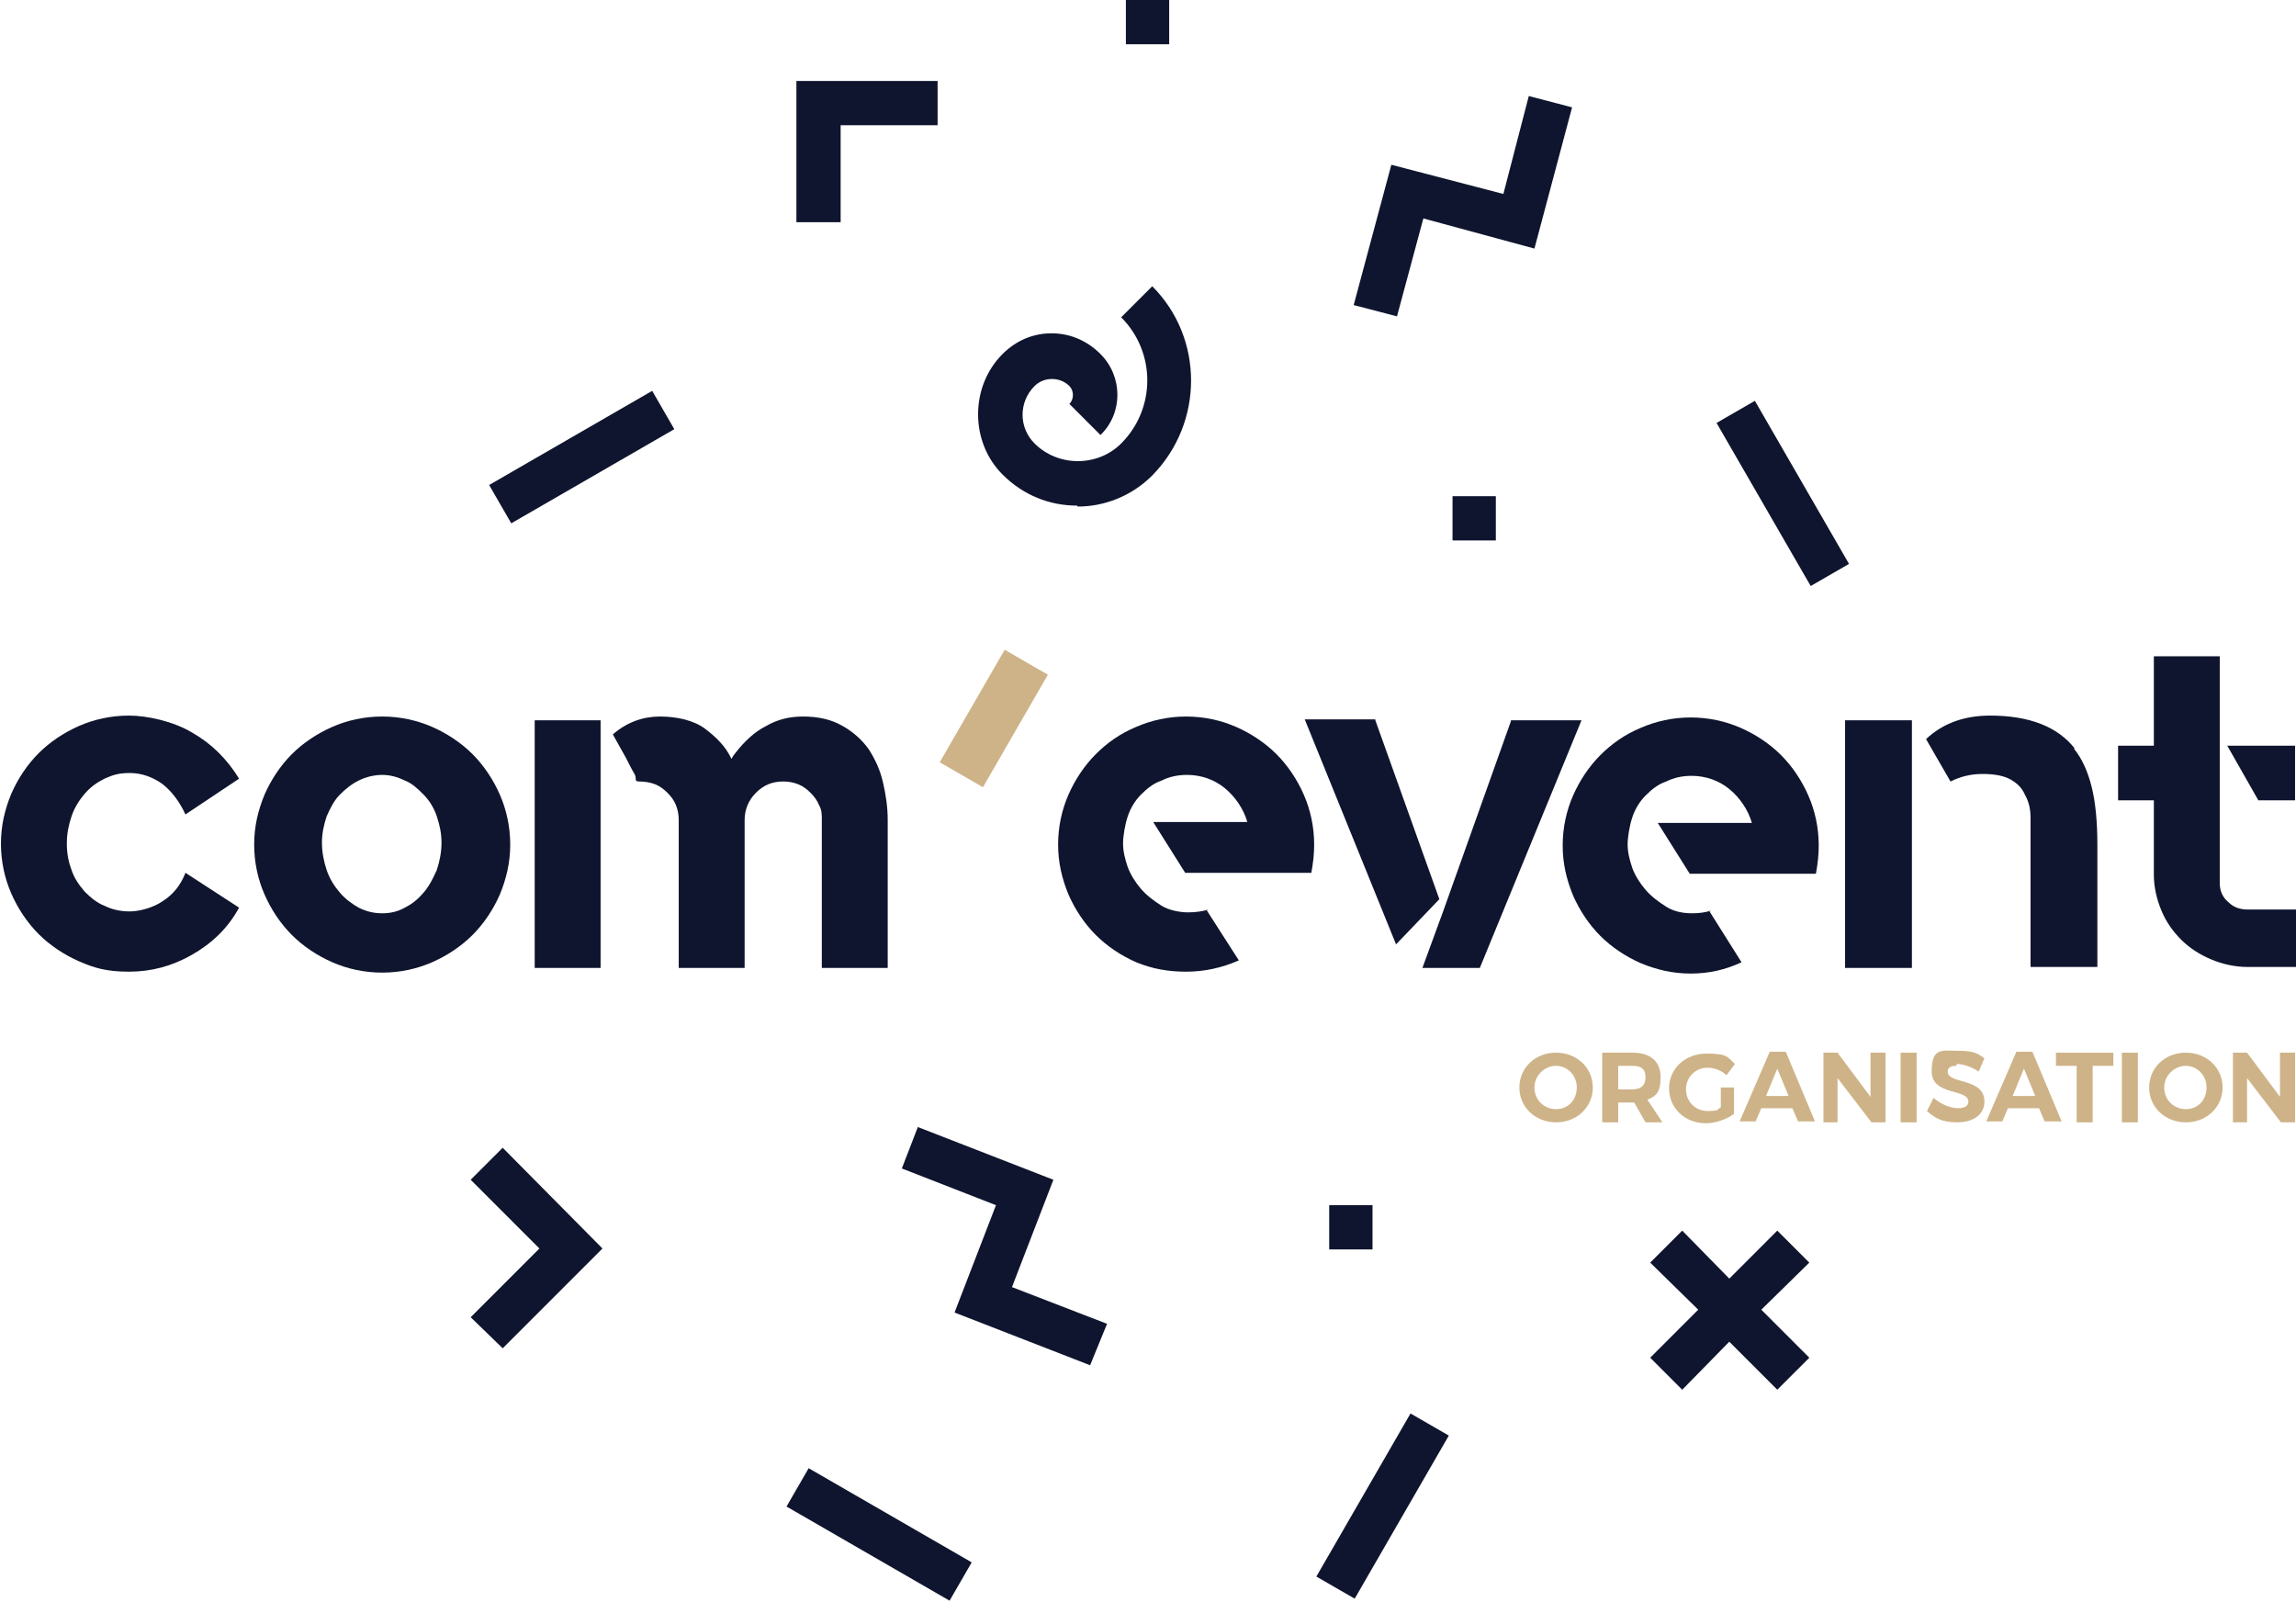
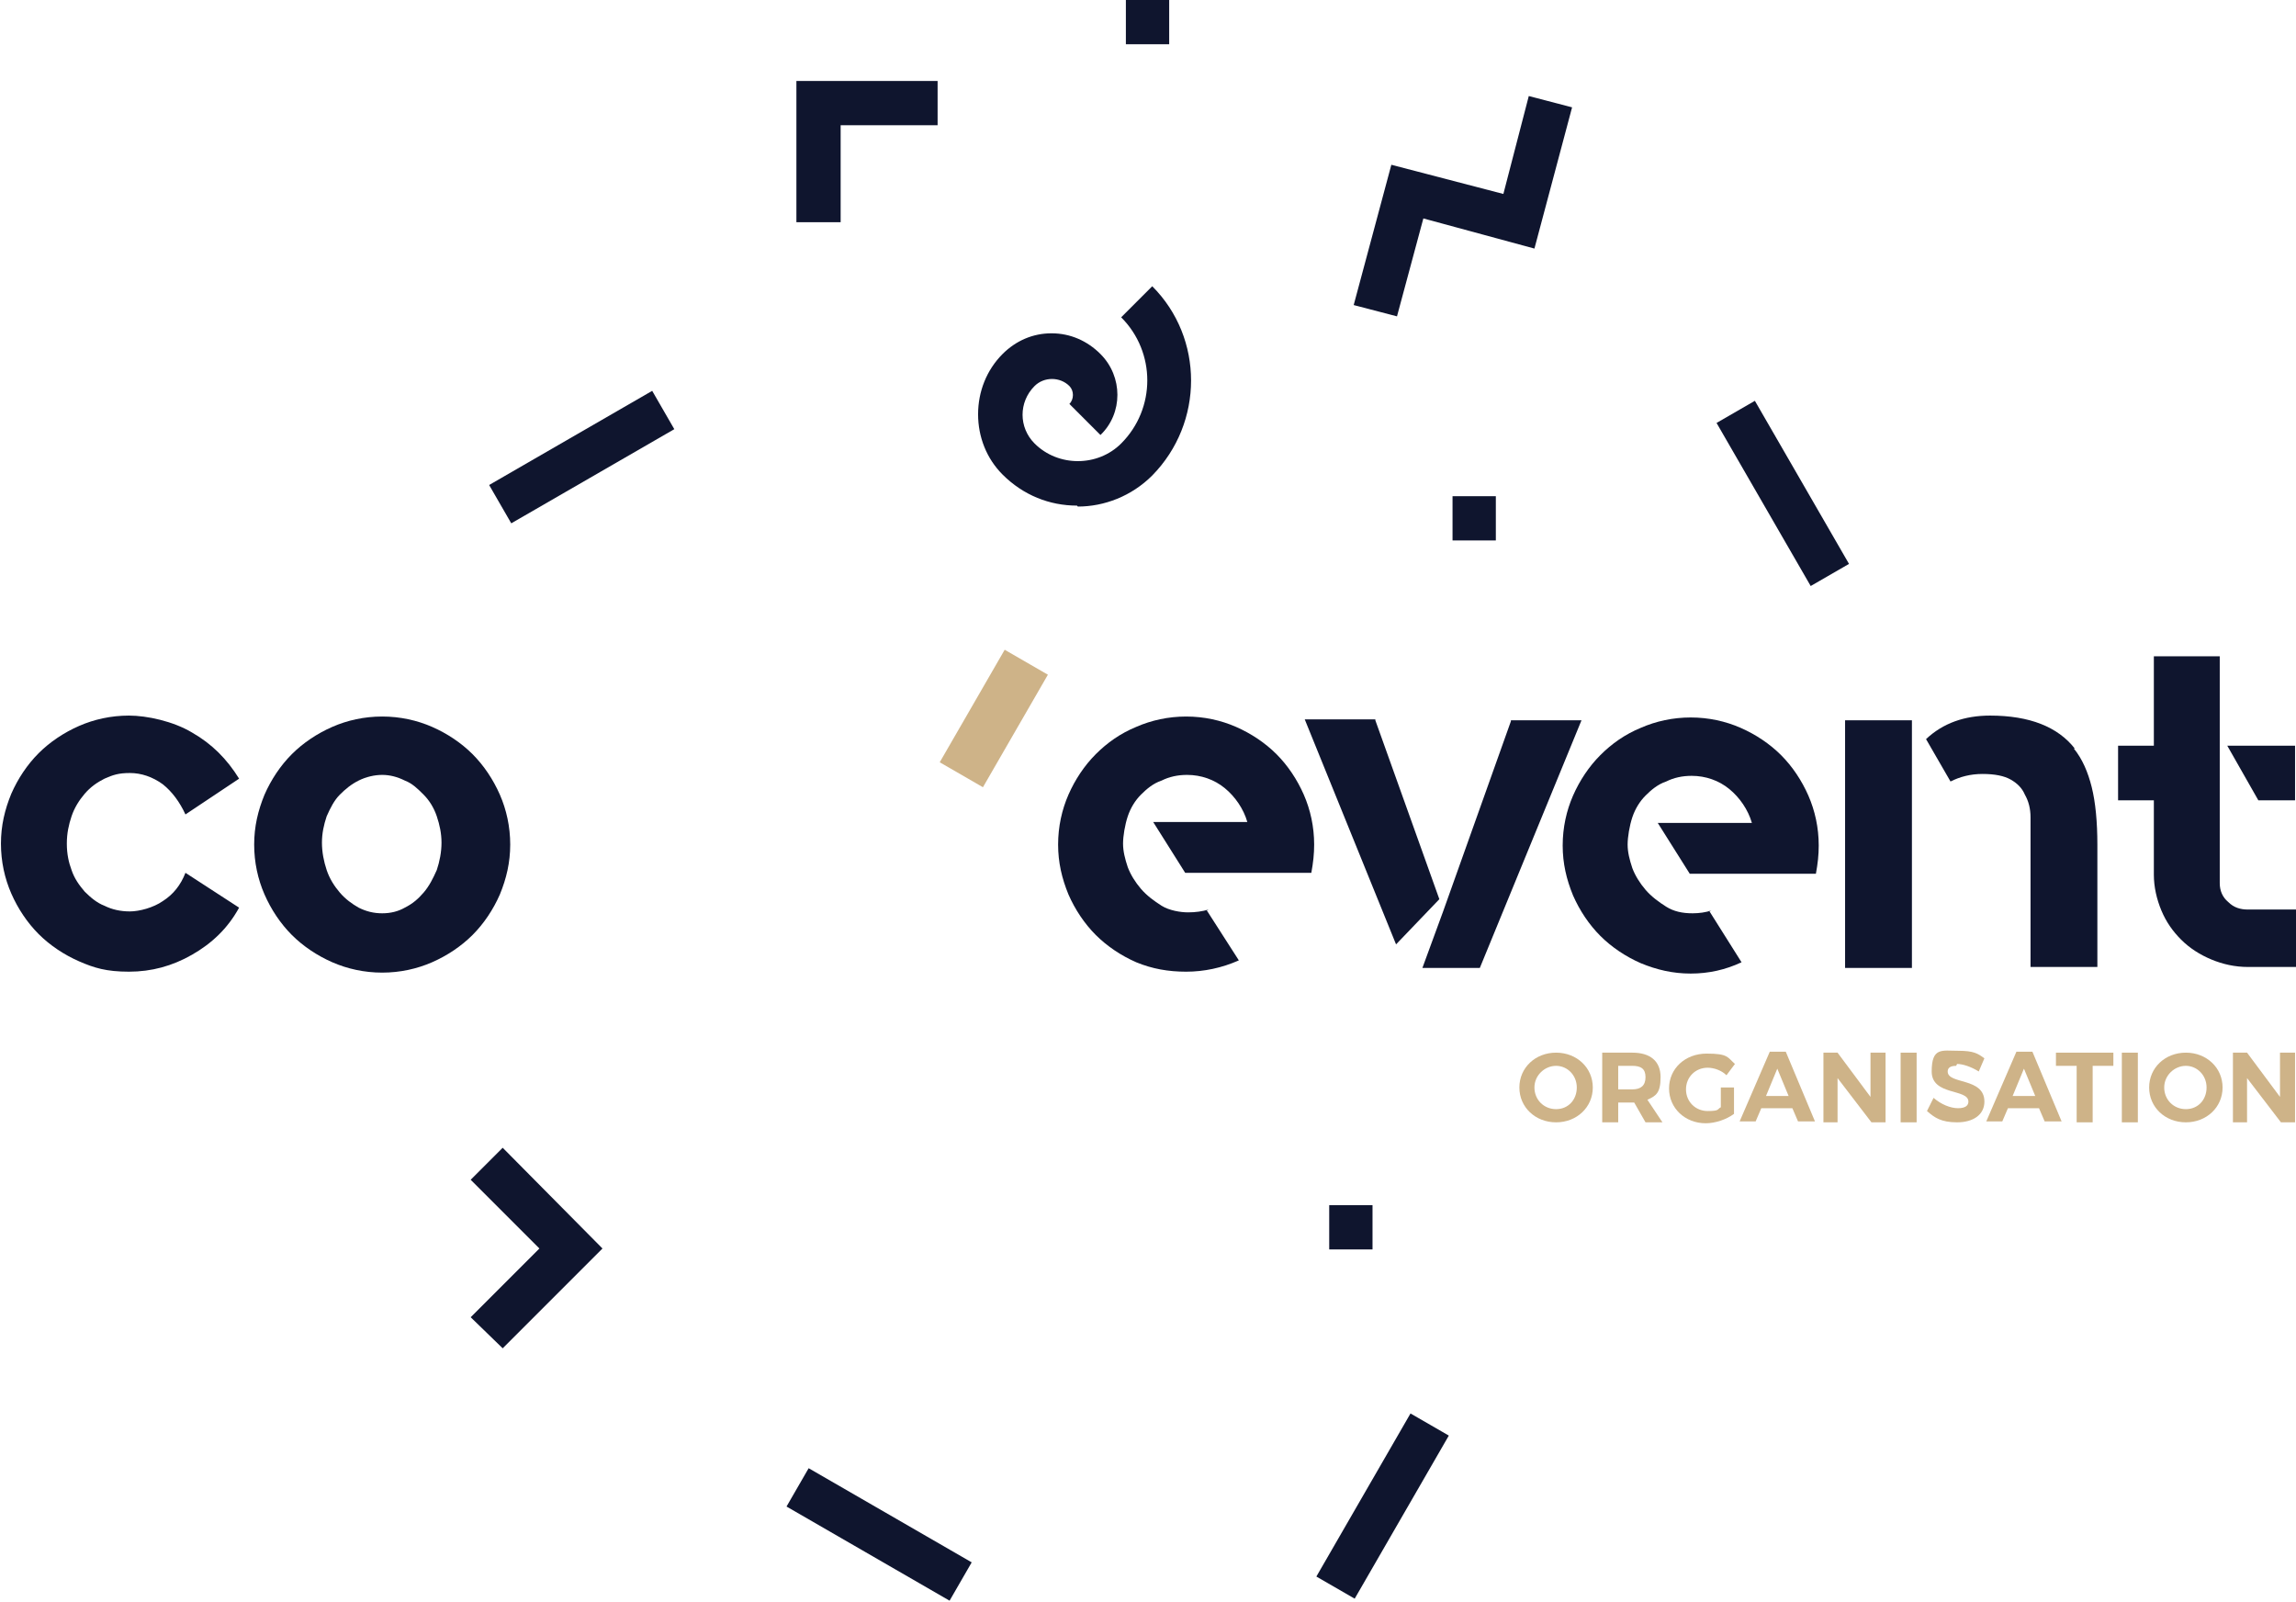
<svg xmlns="http://www.w3.org/2000/svg" id="Calque_1" data-name="Calque 1" viewBox="0 0 243.9 170.1">
  <defs>
    <style>      .cls-1 {        fill: #ceb388;      }      .cls-2 {        fill: #0f152e;      }    </style>
  </defs>
  <path class="cls-1" d="m169.2,115.5c0,2.1-1.7,3.7-3.9,3.7s-3.9-1.6-3.9-3.7,1.7-3.7,3.9-3.7,3.9,1.6,3.9,3.7m-6.2,0c0,1.3,1,2.3,2.3,2.3s2.2-1,2.2-2.3-1-2.3-2.2-2.3-2.3,1-2.3,2.3" />
  <path class="cls-1" d="m174.8,119.2l-1.2-2.1h-1.7v2.1h-1.7v-7.4h3.2c1.9,0,3,.9,3,2.6s-.5,2-1.4,2.4l1.6,2.4h-1.9Zm-2.9-3.5h1.5c.9,0,1.4-.4,1.4-1.3s-.5-1.2-1.4-1.2h-1.5v2.5Z" />
  <path class="cls-1" d="m182.8,115.5h1.4v2.8c-.8.6-2,1-3,1-2.2,0-3.9-1.6-3.9-3.7s1.7-3.7,4-3.7,2.2.4,3,1.1l-.9,1.2c-.5-.5-1.3-.8-2-.8-1.3,0-2.3,1-2.3,2.3s1,2.3,2.3,2.3,1-.2,1.4-.4v-1.9Z" />
  <path class="cls-1" d="m190.5,117.7h-3.4l-.6,1.4h-1.7l3.2-7.4h1.7l3.1,7.4h-1.8l-.6-1.4Zm-.5-1.3l-1.2-2.9-1.2,2.9h2.3Z" />
  <polygon class="cls-1" points="195.2 111.8 198.7 116.5 198.7 111.8 200.3 111.8 200.3 119.2 198.8 119.2 195.2 114.5 195.2 119.2 193.7 119.2 193.7 111.8 195.2 111.8" />
  <rect class="cls-1" x="201.9" y="111.8" width="1.7" height="7.4" />
  <path class="cls-1" d="m207.8,113.2c-.6,0-.9.2-.9.6,0,1.4,3.9.6,3.9,3.2,0,1.4-1.2,2.2-2.9,2.2s-2.4-.5-3.2-1.2l.7-1.4c.8.7,1.8,1.1,2.6,1.1s1.1-.3,1.1-.7c0-1.4-3.9-.6-3.9-3.2s1.1-2.2,2.8-2.2,2.1.3,2.8.8l-.6,1.4c-.8-.5-1.7-.8-2.3-.8" />
  <path class="cls-1" d="m216.7,117.7h-3.4l-.6,1.4h-1.7l3.2-7.4h1.7l3.1,7.4h-1.8l-.6-1.4Zm-.5-1.3l-1.2-2.9-1.2,2.9h2.3Z" />
  <polygon class="cls-1" points="224.5 111.8 224.5 113.2 222.3 113.2 222.3 119.2 220.6 119.2 220.6 113.2 218.4 113.2 218.4 111.8 224.5 111.8" />
  <rect class="cls-1" x="225.4" y="111.8" width="1.7" height="7.4" />
  <path class="cls-1" d="m236.1,115.5c0,2.1-1.7,3.7-3.9,3.7s-3.9-1.6-3.9-3.7,1.7-3.7,3.9-3.7,3.9,1.6,3.9,3.7m-6.2,0c0,1.3,1,2.3,2.3,2.3s2.2-1,2.2-2.3-1-2.3-2.2-2.3-2.3,1-2.3,2.3" />
  <polygon class="cls-1" points="238.7 111.8 242.2 116.5 242.2 111.8 243.8 111.8 243.8 119.2 242.3 119.2 238.7 114.5 238.7 119.2 237.2 119.2 237.2 111.8 238.7 111.8" />
  <rect class="cls-1" x="98.6" y="73.7" width="13.8" height="5.3" transform="translate(-13.3 129.5) rotate(-60)" />
  <polygon class="cls-2" points="148.4 33.6 143.8 32.4 147.8 17.5 159.7 20.6 162.4 10.2 167 11.4 163 26.4 151.2 23.2 148.4 33.6" />
-   <polygon class="cls-2" points="115.8 145 101.4 139.4 105.8 128 95.8 124.1 97.5 119.7 111.9 125.3 107.5 136.7 117.6 140.6 115.8 145" />
  <rect class="cls-2" x="119.6" width="4.6" height="4.7" />
  <rect class="cls-2" x="154.3" y="52.7" width="4.6" height="4.7" />
  <path class="cls-2" d="m19.7,92.7l5.7,3.7h0c-1.2,2.2-2.9,3.8-5,5-2.1,1.2-4.3,1.8-6.7,1.8s-3.7-.4-5.3-1.1c-1.6-.7-3.1-1.7-4.3-2.9-1.2-1.2-2.2-2.7-2.9-4.3-.7-1.6-1.1-3.4-1.1-5.3s.4-3.6,1.1-5.3c.7-1.6,1.7-3.1,2.9-4.3,1.2-1.2,2.7-2.2,4.3-2.9,1.6-.7,3.4-1.1,5.3-1.1s4.7.6,6.7,1.8c2.1,1.2,3.7,2.8,5,4.9h0c0,0-5.7,3.8-5.7,3.8h0c-.6-1.3-1.4-2.4-2.4-3.2-1.1-.8-2.3-1.2-3.5-1.2s-1.8.2-2.7.6c-.8.4-1.5.9-2.1,1.6-.6.7-1.1,1.5-1.4,2.4-.3.9-.5,1.8-.5,2.9s.2,2,.5,2.8c.3.9.8,1.6,1.4,2.3.6.6,1.3,1.2,2.1,1.5.8.4,1.7.6,2.7.6s2.5-.4,3.5-1.1c1.1-.7,1.9-1.7,2.4-3h0c0-.1,0,0,0,0Z" />
  <path class="cls-2" d="m40.6,76.1c1.9,0,3.7.4,5.3,1.1,1.6.7,3.1,1.7,4.3,2.9,1.2,1.2,2.2,2.7,2.9,4.3.7,1.6,1.1,3.4,1.1,5.3s-.4,3.6-1.1,5.3c-.7,1.6-1.7,3.1-2.9,4.3-1.2,1.2-2.7,2.2-4.3,2.9-1.6.7-3.4,1.1-5.3,1.1s-3.7-.4-5.3-1.1c-1.6-.7-3.1-1.7-4.3-2.9-1.2-1.2-2.2-2.7-2.9-4.3-.7-1.6-1.1-3.4-1.1-5.3s.4-3.6,1.1-5.3c.7-1.6,1.7-3.1,2.9-4.3,1.2-1.2,2.7-2.2,4.3-2.9,1.6-.7,3.4-1.1,5.3-1.1m0,20.9c.9,0,1.7-.2,2.4-.6.8-.4,1.4-.9,2-1.6.6-.7,1-1.5,1.4-2.4.3-.9.5-1.9.5-2.9s-.2-1.9-.5-2.8c-.3-.9-.8-1.7-1.4-2.3-.6-.6-1.2-1.2-2-1.5-.8-.4-1.6-.6-2.4-.6s-1.7.2-2.5.6c-.8.4-1.4.9-2,1.5-.6.6-1,1.4-1.4,2.3-.3.9-.5,1.8-.5,2.8s.2,2,.5,2.9c.3.9.8,1.7,1.4,2.4.6.7,1.3,1.2,2,1.6.8.4,1.6.6,2.5.6" />
-   <path class="cls-2" d="m56.8,76.5h7v26.3h-7v-26.3Zm28.5-.4c1.6,0,3,.3,4.2,1,1.1.6,2.1,1.5,2.8,2.5.7,1.1,1.2,2.2,1.5,3.5.3,1.3.5,2.6.5,4v15.7h-7v-15.7c0-.6,0-1.1-.3-1.6-.2-.5-.5-.9-.9-1.3-.4-.4-.8-.7-1.3-.9-.5-.2-1-.3-1.6-.3-1.2,0-2.1.4-2.9,1.2-.8.8-1.2,1.8-1.2,2.9v15.7h-7v-15.7c0-.6-.1-1.1-.3-1.6-.2-.5-.5-.9-.9-1.3-.4-.4-.8-.7-1.3-.9-.5-.2-1.1-.3-1.7-.3s-.2-.3-.5-.8c-.3-.5-.6-1.1-.9-1.7-.4-.7-.9-1.6-1.4-2.5h0c1.5-1.3,3.2-1.9,5-1.9s3.6.4,4.8,1.3c1.2.9,2.2,1.9,2.8,3.2.1-.2.3-.5.4-.6,1-1.3,2.1-2.3,3.3-2.9,1.2-.7,2.5-1,3.9-1" />
  <rect class="cls-2" x="141.2" y="128" width="4.6" height="4.7" />
  <path class="cls-2" d="m146.1,76.5l6.8,19-4.6,4.8-9.7-23.9h7.5Zm14.4,0h7.5l-10.8,26.3h-6.1l2.2-6,7.2-20.2Z" />
  <path class="cls-2" d="m196,76.5h7.1v26.3h-7.1v-26.3Zm24.3,3c.9,1.1,1.5,2.5,1.9,4.1.4,1.6.6,3.7.6,6.1v13h-7.1v-13.1c0-1,0-1.9,0-2.8,0-.9-.2-1.7-.6-2.4-.3-.7-.8-1.2-1.5-1.6-.7-.4-1.7-.6-3-.6s-2.4.3-3.4.8h0c0,0,0,0,0,0l-2.6-4.5h0c1.8-1.7,4.1-2.5,6.8-2.5,4.2,0,7.2,1.2,9,3.5" />
  <path class="cls-2" d="m235.8,93.8c0,.8.3,1.5.9,2,.6.6,1.3.8,2.1.8h5.1v6.1h-5.1c-1.4,0-2.7-.3-3.9-.8-1.2-.5-2.3-1.2-3.2-2.1-.9-.9-1.6-1.9-2.1-3.1-.5-1.2-.8-2.5-.8-3.8v-7.9h-3.8v-5.8h3.8v-9.5h7v24.1Zm8-14.6v5.8h-3.9l-3.3-5.8h7.1Z" />
  <path class="cls-2" d="m128.4,96.6c-.7.2-1.4.3-2.2.3s-2-.2-2.8-.7c-.8-.5-1.6-1.1-2.2-1.8-.6-.7-1.1-1.5-1.4-2.3-.3-.9-.5-1.7-.5-2.5s.2-2,.5-2.9c.3-.9.8-1.7,1.4-2.3.6-.6,1.3-1.2,2.2-1.5.8-.4,1.7-.6,2.7-.6,1.5,0,2.9.5,4,1.4,1.1.9,2,2.2,2.4,3.6h-10l3.4,5.4h13.4c.2-1.1.3-2,.3-3,0-1.9-.4-3.7-1.1-5.3-.7-1.6-1.7-3.1-2.9-4.3-1.2-1.2-2.7-2.2-4.3-2.9-1.6-.7-3.4-1.1-5.3-1.1s-3.7.4-5.3,1.1c-1.7.7-3.1,1.7-4.3,2.9-1.2,1.2-2.2,2.7-2.9,4.3-.7,1.6-1.1,3.4-1.1,5.3s.4,3.6,1.1,5.3c.7,1.6,1.7,3.1,2.9,4.3,1.2,1.2,2.7,2.2,4.3,2.9,1.7.7,3.4,1,5.3,1s3.8-.4,5.6-1.2l-3.4-5.3Z" />
  <path class="cls-2" d="m181.8,96.7c-.6.2-1.3.3-2,.3-1.1,0-2-.2-2.8-.7-.8-.5-1.6-1.1-2.2-1.8-.6-.7-1.1-1.5-1.4-2.3-.3-.9-.5-1.7-.5-2.5s.2-2,.5-2.9c.3-.9.8-1.7,1.4-2.3.6-.6,1.3-1.2,2.2-1.5.8-.4,1.7-.6,2.7-.6,1.5,0,2.9.5,4,1.4,1.1.9,2,2.2,2.4,3.6h-10l3.4,5.4h13.4c.2-1.1.3-2,.3-3,0-1.9-.4-3.7-1.1-5.3-.7-1.6-1.7-3.1-2.9-4.3-1.2-1.2-2.7-2.2-4.3-2.9-1.6-.7-3.4-1.1-5.3-1.1s-3.7.4-5.3,1.1c-1.7.7-3.1,1.7-4.3,2.9-1.2,1.2-2.2,2.7-2.9,4.3-.7,1.6-1.1,3.4-1.1,5.3s.4,3.6,1.1,5.3c.7,1.6,1.7,3.1,2.9,4.3,1.2,1.2,2.7,2.2,4.3,2.9,1.7.7,3.4,1.1,5.3,1.1s3.7-.4,5.4-1.2l-3.4-5.4Z" />
  <rect class="cls-2" x="51.8" y="46.2" width="20" height="4.7" transform="translate(-16 37.4) rotate(-30)" />
  <rect class="cls-2" x="187" y="42.4" width="4.7" height="20" transform="translate(-.8 101.7) rotate(-30)" />
  <rect class="cls-2" x="91.1" y="153" width="4.7" height="20" transform="translate(-94.5 162.4) rotate(-60)" />
  <rect class="cls-2" x="136.9" y="157.6" width="20" height="4.7" transform="translate(-65.1 207.2) rotate(-60)" />
-   <polygon class="cls-2" points="192.2 134.1 188.8 130.7 183.7 135.8 178.7 130.7 175.3 134.1 180.4 139.1 175.3 144.2 178.7 147.6 183.7 142.5 188.8 147.6 192.2 144.2 187.1 139.1 192.2 134.1" />
  <polygon class="cls-2" points="53.4 143.2 50 139.9 57.3 132.6 50 125.3 53.4 121.9 64 132.6 53.4 143.2" />
  <polygon class="cls-2" points="89.3 23.6 84.6 23.6 84.6 8.6 99.6 8.6 99.6 13.3 89.3 13.3 89.3 23.6" />
  <path class="cls-2" d="m114.4,53.7c-2.9,0-5.7-1.1-7.9-3.3-1.7-1.7-2.6-4-2.6-6.4s.9-4.7,2.6-6.4c1.4-1.4,3.2-2.2,5.2-2.2s3.8.8,5.2,2.2c2.4,2.4,2.4,6.3,0,8.6l-3.3-3.3c.5-.5.5-1.4,0-1.9-1-1-2.7-1-3.7,0-1.7,1.7-1.7,4.4,0,6.1,2.5,2.5,6.7,2.5,9.2,0,3.7-3.7,3.7-9.7,0-13.4l3.3-3.3c5.5,5.5,5.5,14.5,0,20.1-2.2,2.2-5.1,3.3-7.9,3.3" />
</svg>